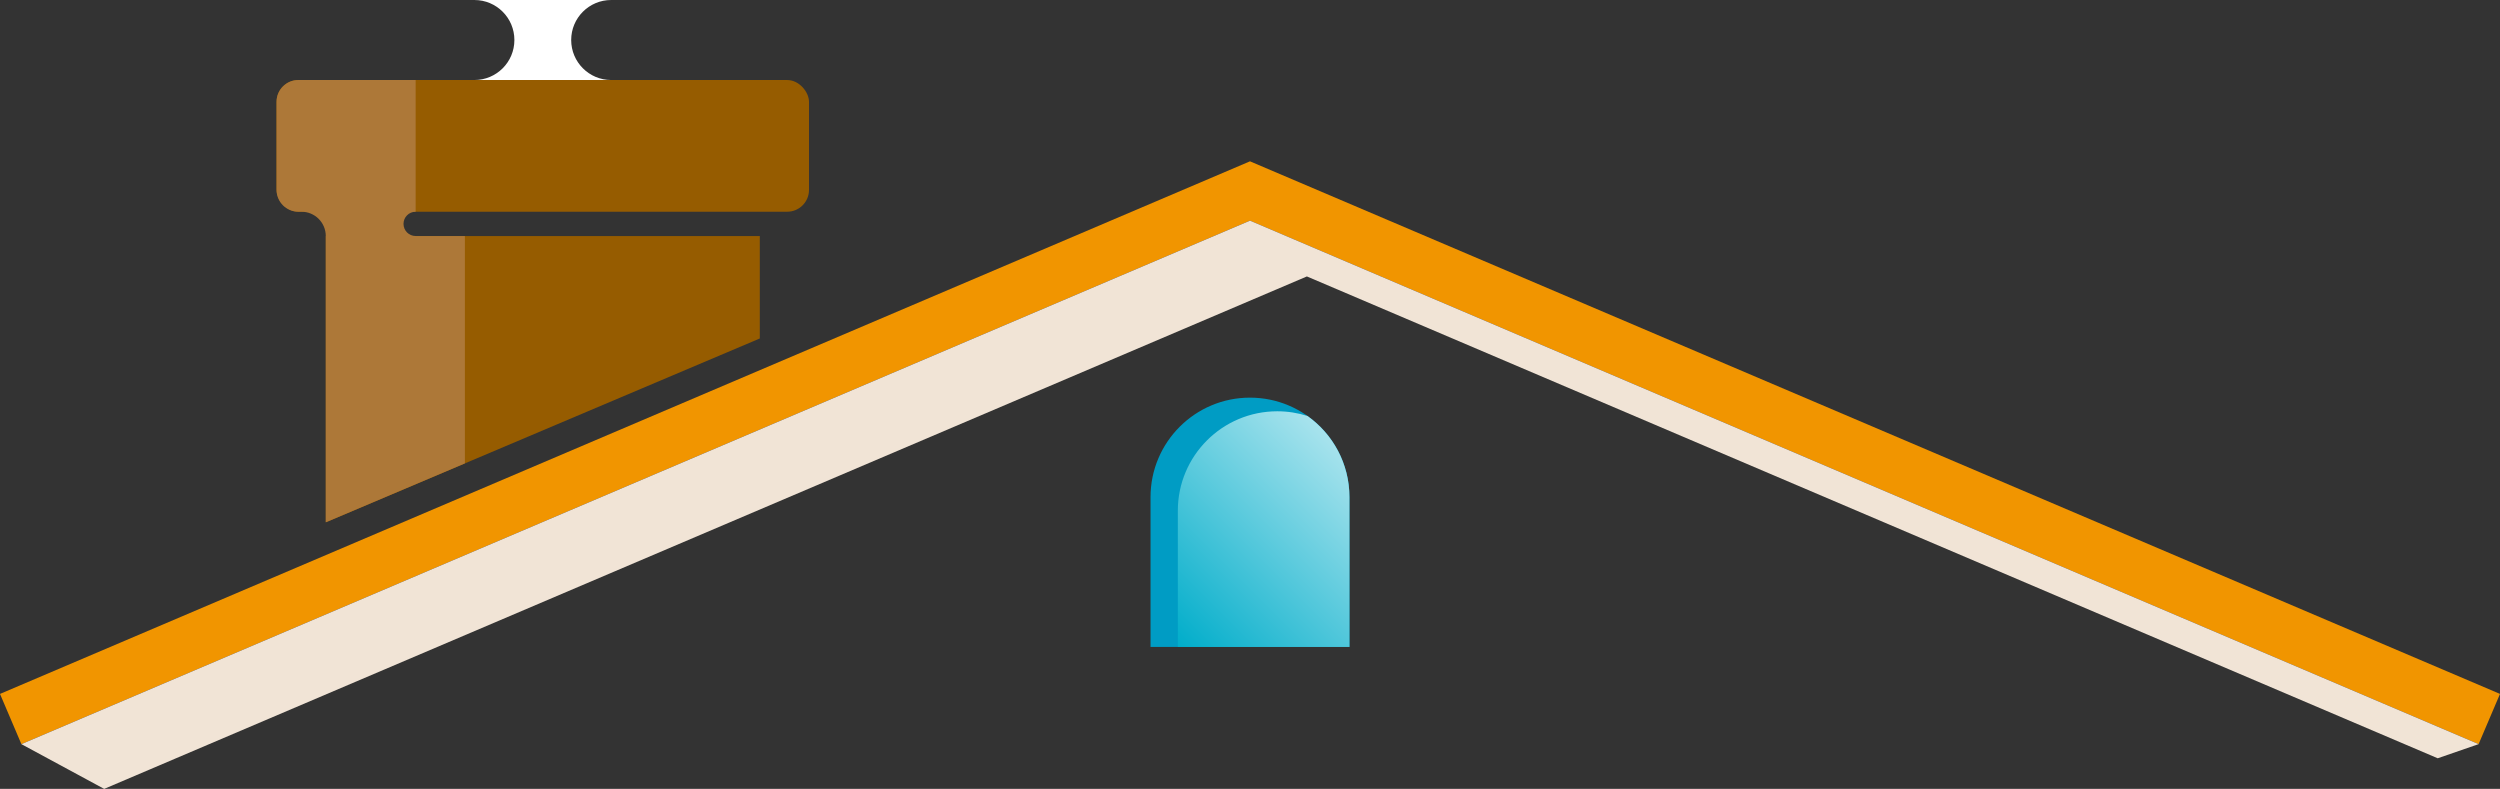
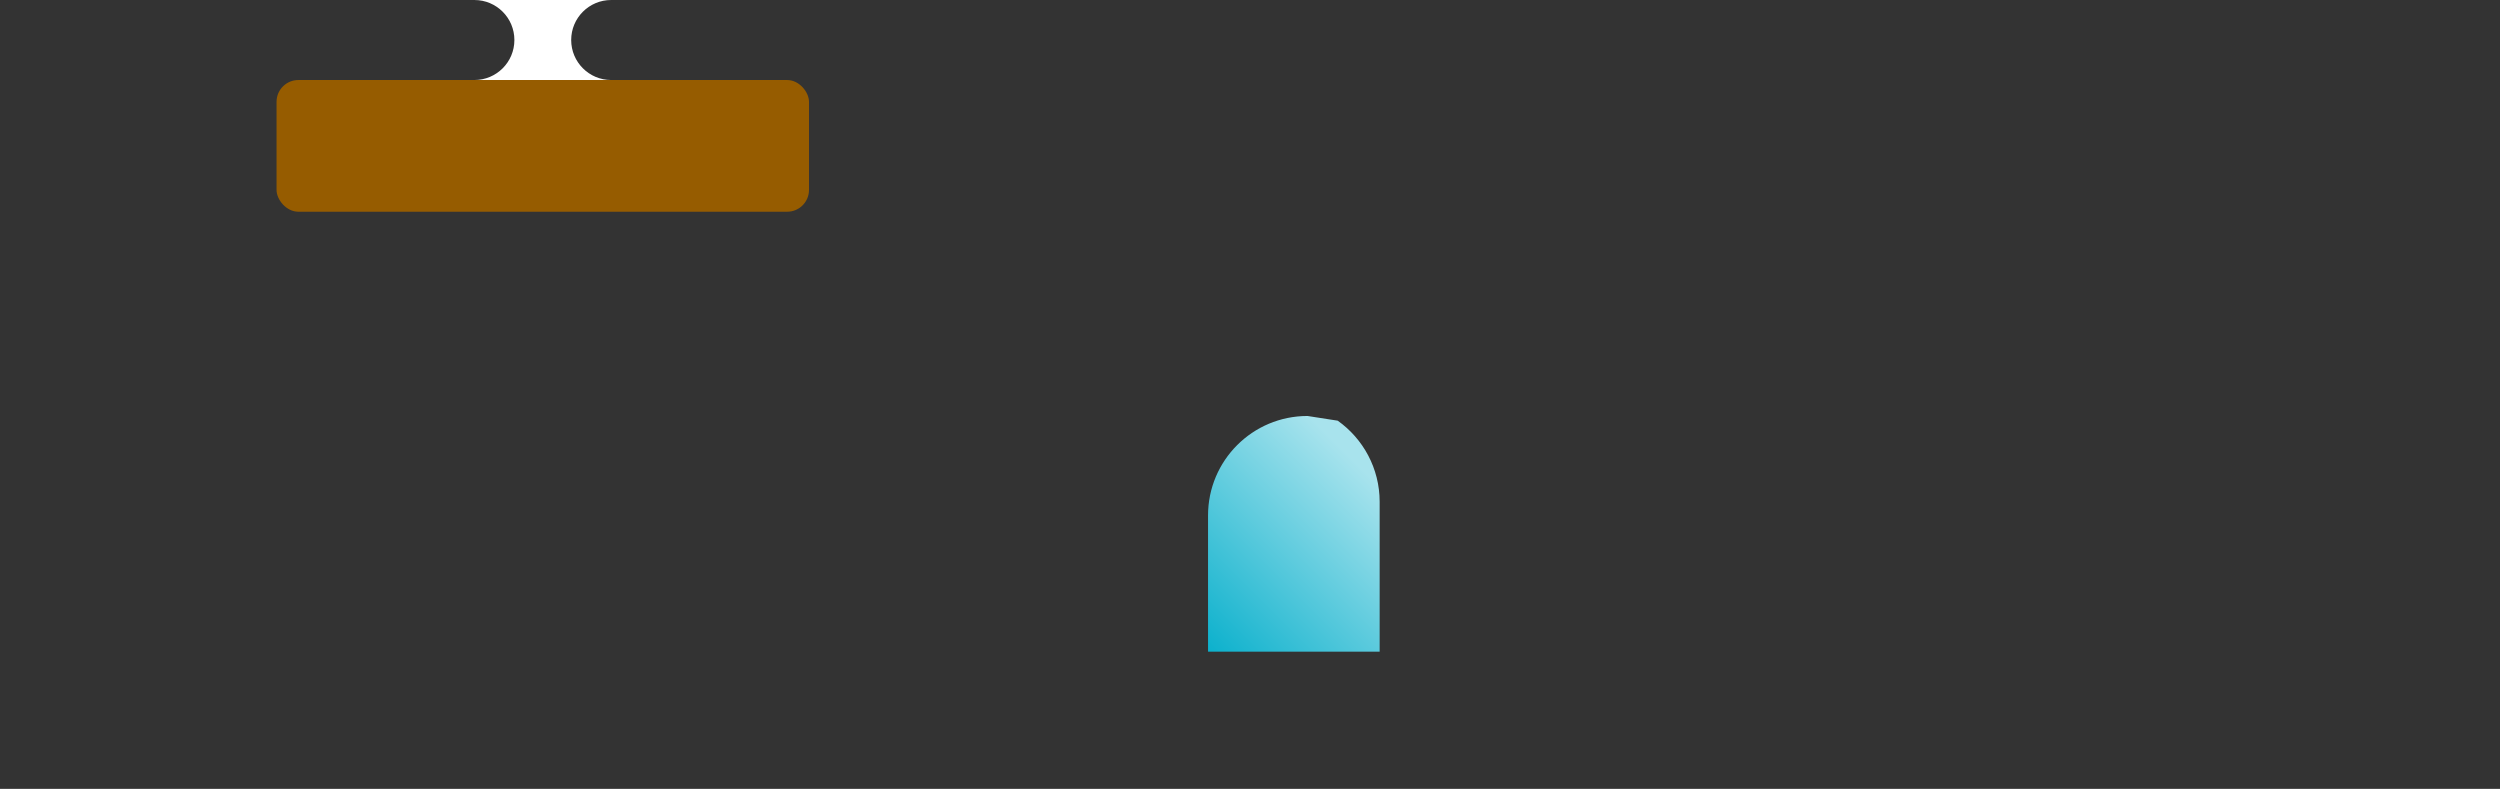
<svg xmlns="http://www.w3.org/2000/svg" id="_レイヤー_2" data-name="レイヤー 2" viewBox="0 0 916.03 289.06">
  <rect x="0" y="0" width="916.03" height="289.06" fill="#333333" stroke="none" />
  <defs>
    <style>
      .cls-1 {
        fill: #f19500;
      }

      .cls-2 {
        fill: #fff;
      }

      .cls-3 {
        fill: #ad7838;
      }

      .cls-4 {
        fill: #009cc4;
      }

      .cls-5 {
        fill: #965c00;
      }

      .cls-6 {
        fill: url(#_名称未設定グラデーション_36);
      }

      .cls-7 {
        fill: #f1e4d6;
      }
    </style>
    <linearGradient id="_名称未設定グラデーション_36" data-name="名称未設定グラデーション 36" x1="431.04" y1="236.52" x2="497.48" y2="170.09" gradientUnits="userSpaceOnUse">
      <stop offset="0" stop-color="#00adca" />
      <stop offset="1" stop-color="#a8e3ed" />
    </linearGradient>
  </defs>
  <g id="_レイヤー_1-2" data-name="レイヤー 1">
    <g>
      <path class="cls-2" d="m223.95,29.32c-8.1,0-14.66-6.56-14.66-14.66s6.56-14.66,14.66-14.66h-50.13c8.1,0,14.66,6.56,14.66,14.66s-6.56,14.66-14.66,14.66h50.13Z" />
      <g>
        <g>
-           <polygon class="cls-5" points="278.4 124.02 119.37 191.38 119.37 86.5 278.4 86.5 278.4 124.02" />
          <rect class="cls-5" x="101.33" y="29.32" width="195.1" height="48.26" rx="8" ry="8" />
        </g>
-         <polygon class="cls-1" points="908.19 272.66 458.01 80.85 7.84 272.66 0 254.26 458.01 59.11 916.03 254.26 908.19 272.66" />
-         <path class="cls-4" d="m458.01,145.7h0c20.11,0,36.44,16.33,36.44,36.44v54.91h-72.88v-54.91c0-20.11,16.33-36.44,36.44-36.44Z" />
-         <path class="cls-6" d="m479.08,152.42c-3.49-1.11-7.21-1.72-11.07-1.72h0c-20.12,0-36.44,16.31-36.44,36.44v49.91h62.88v-54.91c0-12.27-6.07-23.12-15.37-29.72Z" />
-         <polygon class="cls-7" points="908.19 272.66 458.01 80.85 458.01 80.85 458.01 80.85 7.84 272.66 38.17 289.06 478.86 101.29 893.21 277.84 908.19 272.66" />
-         <path class="cls-3" d="m152.3,86.5v-.02c-2.46,0-4.45-1.99-4.45-4.45s1.99-4.45,4.45-4.45V29.32h-42.97c-4.42,0-8,3.58-8,8v32.26c0,4.42,3.58,8,8,8h1.13c4.92,0,8.91,3.99,8.91,8.91v104.89l50.97-21.59v-83.29h-18.03Z" />
+         <path class="cls-6" d="m479.08,152.42h0c-20.12,0-36.44,16.31-36.44,36.44v49.91h62.88v-54.91c0-12.27-6.07-23.12-15.37-29.72Z" />
      </g>
    </g>
  </g>
</svg>